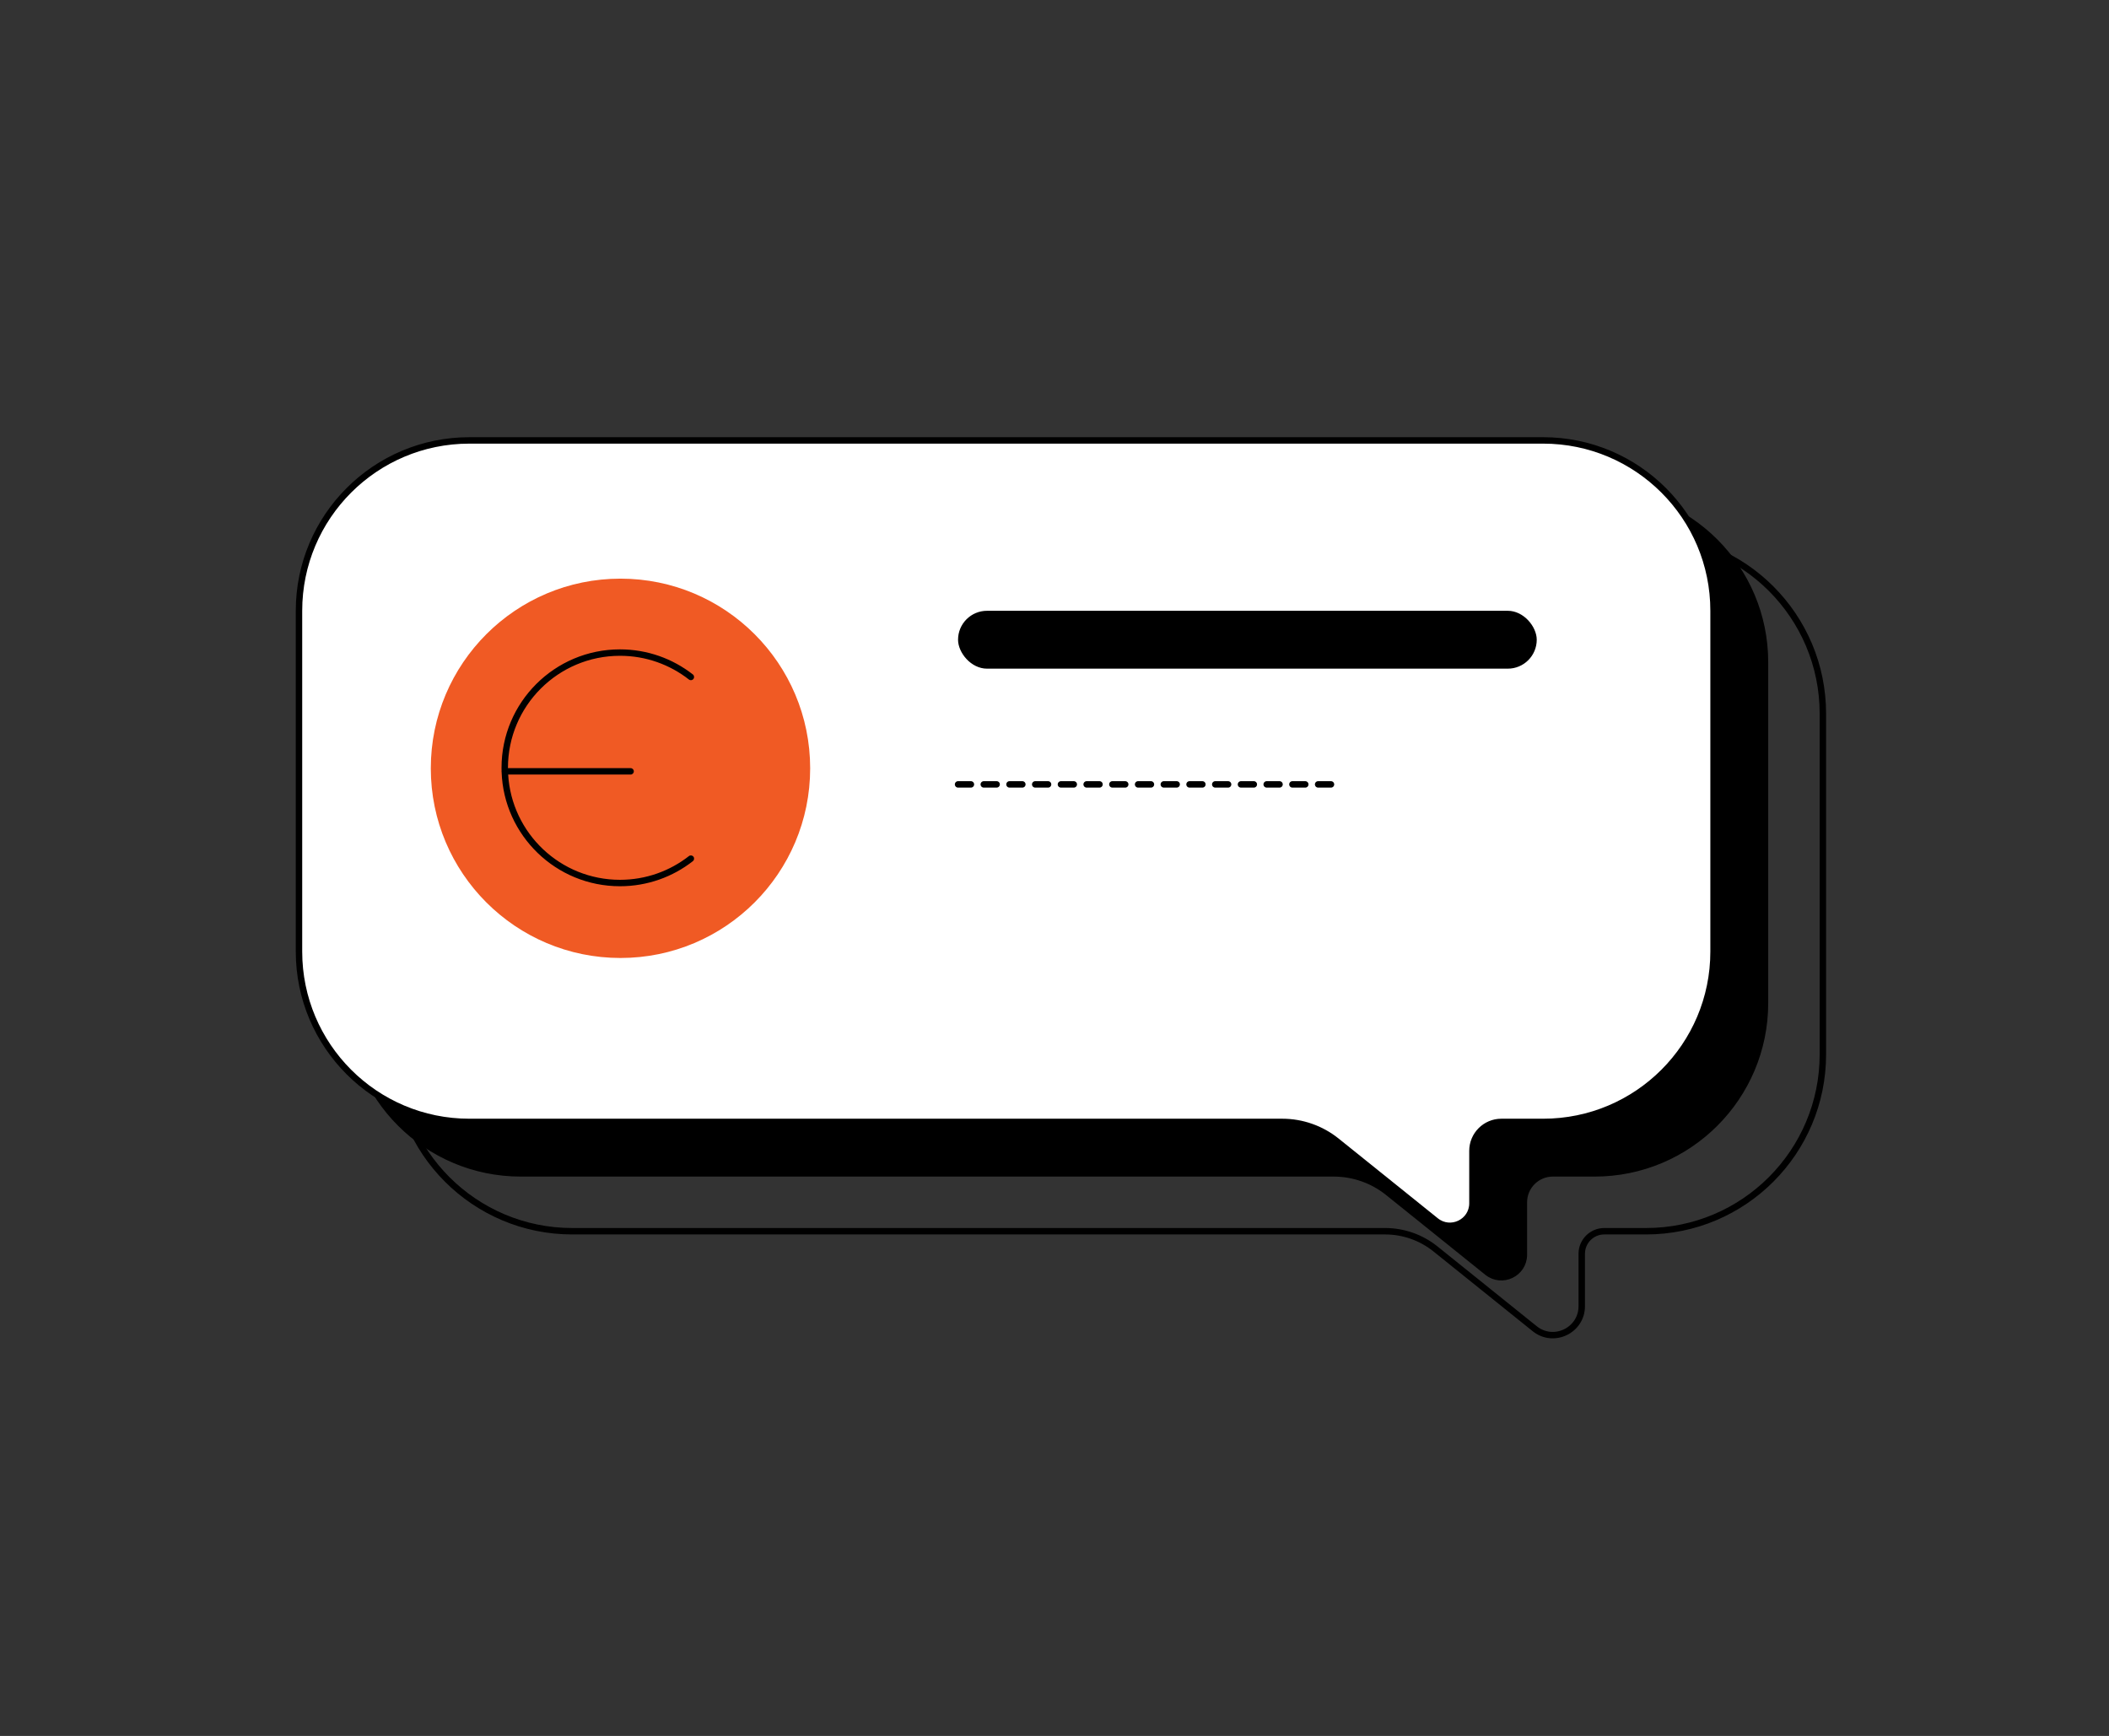
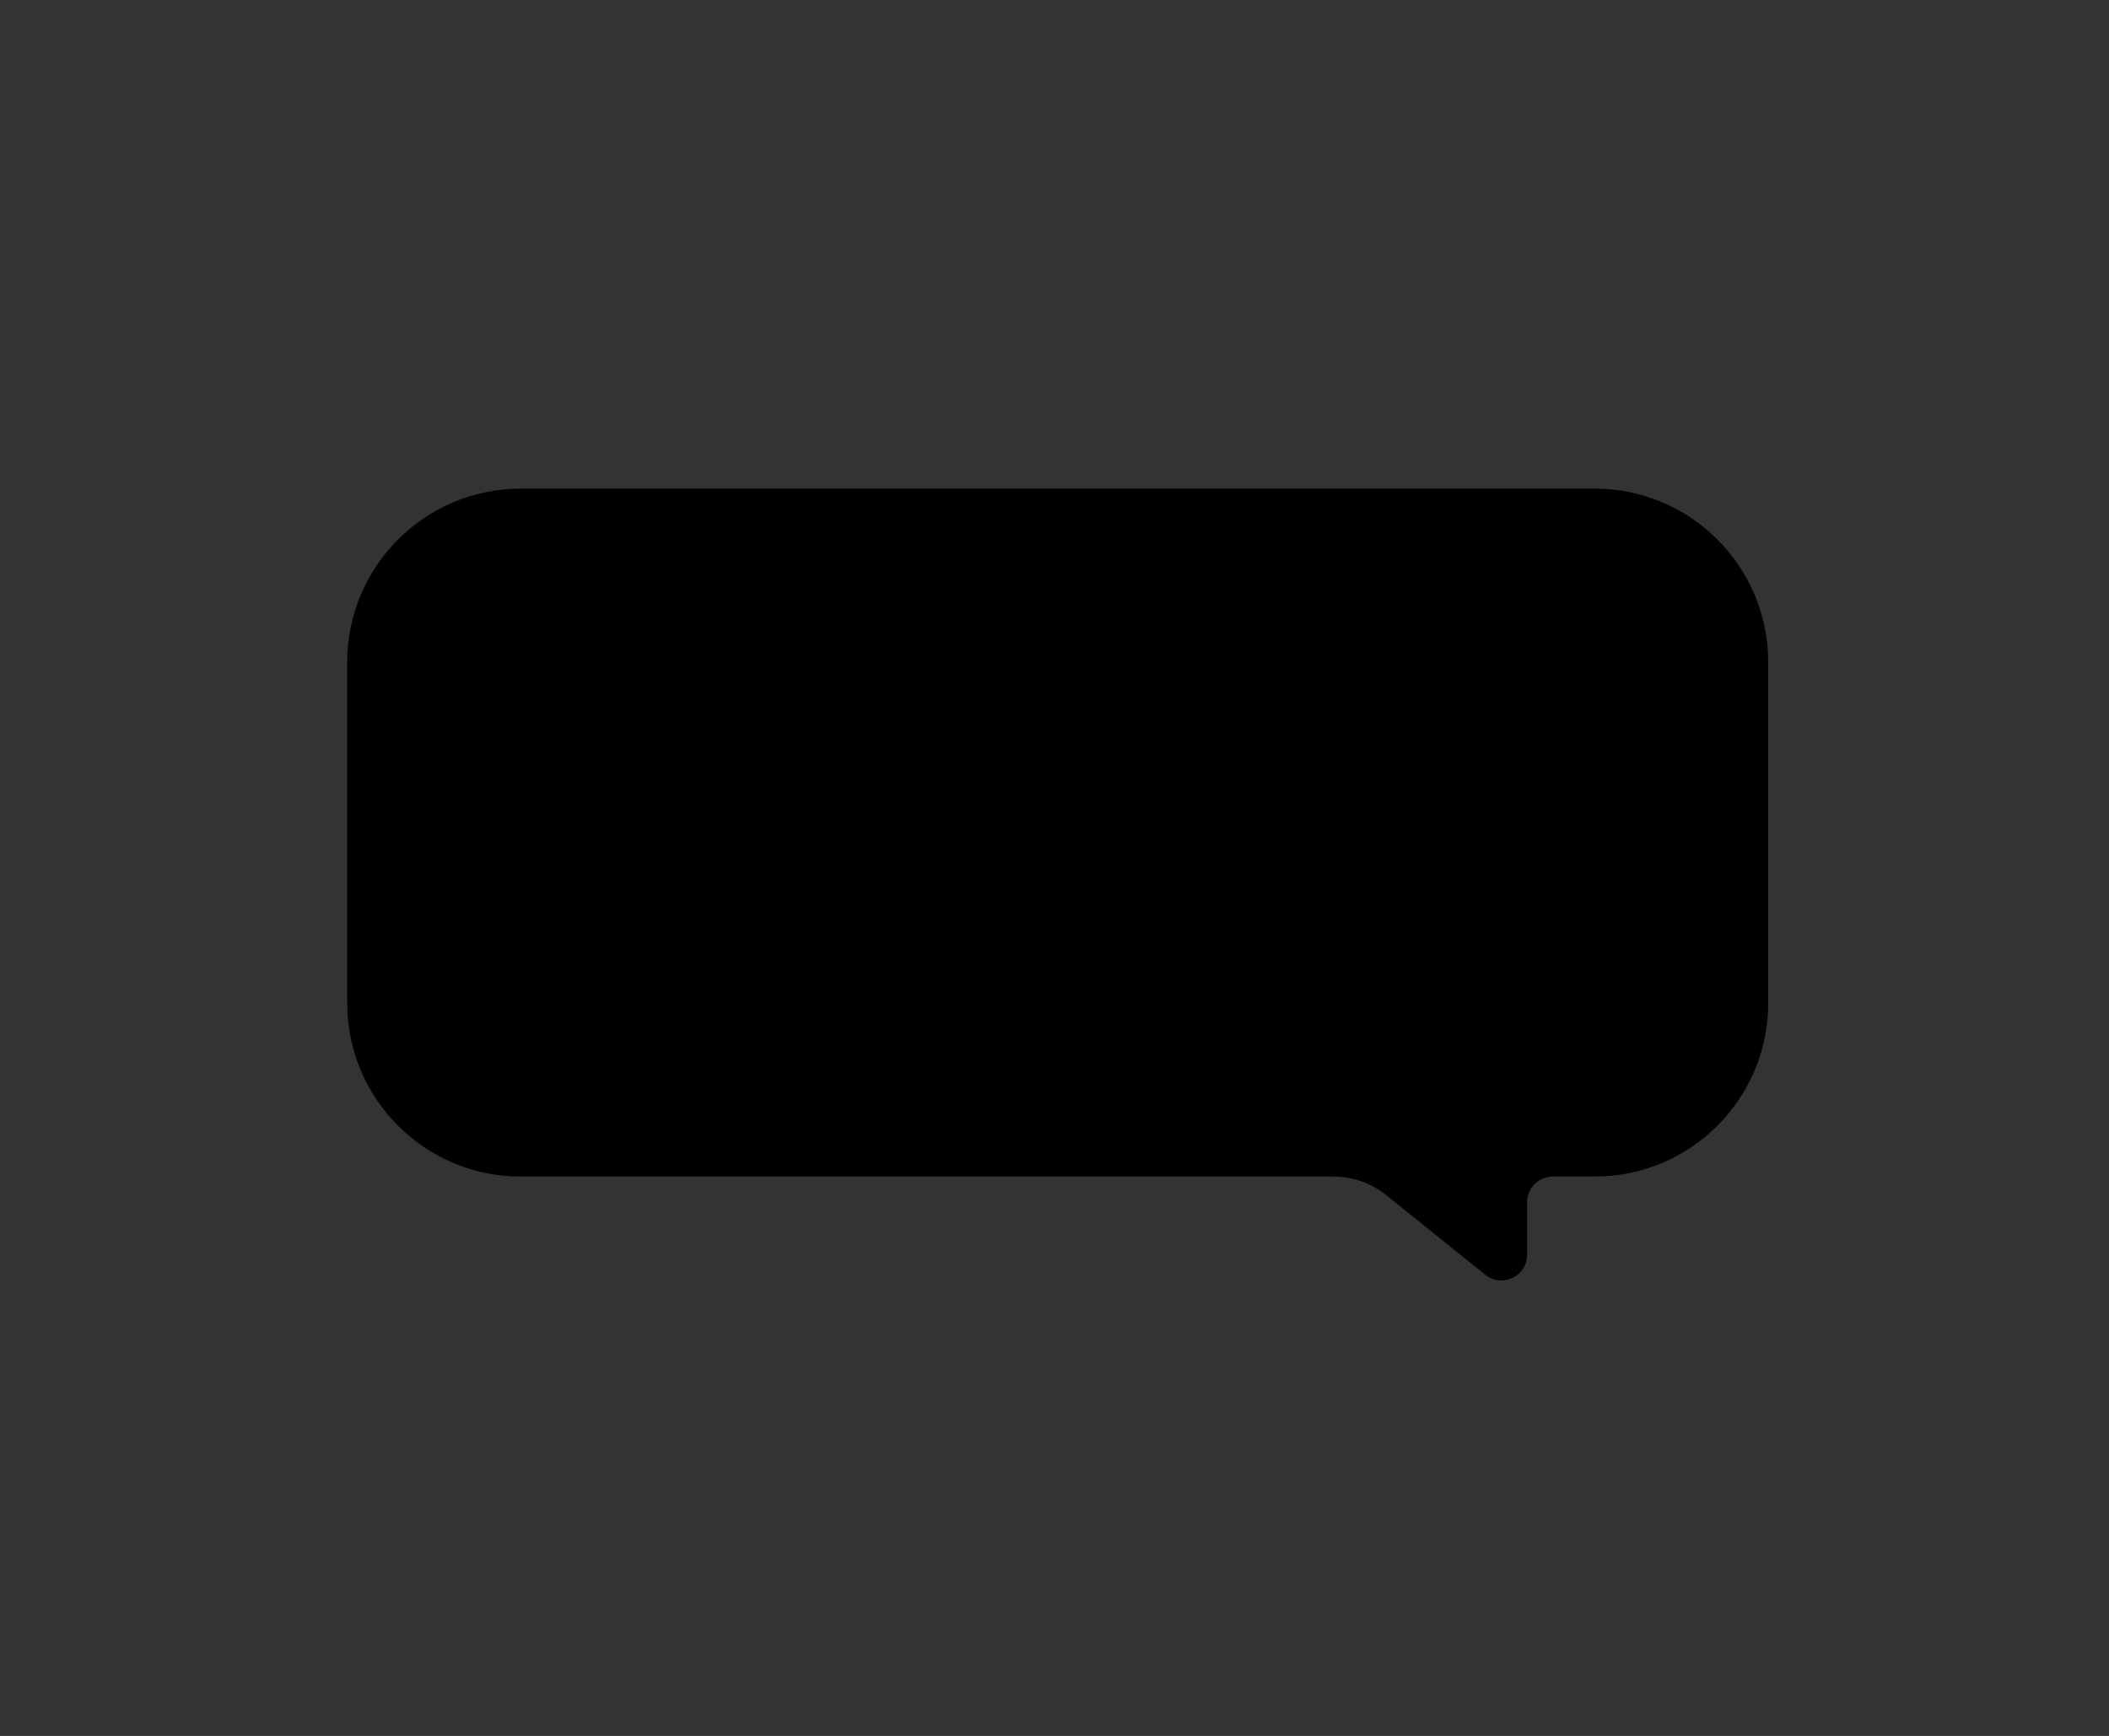
<svg xmlns="http://www.w3.org/2000/svg" width="328" height="270" viewBox="0 0 328 270" fill="none">
  <rect x="0" y="0" width="328" height="270" fill="#333333" stroke="none" />
-   <path d="M256 83.5H89C73.812 83.5 61.5 95.812 61.5 111V164C61.5 179.188 73.812 191.5 89 191.5H215.422C218.271 191.5 221.034 192.473 223.254 194.258L238.68 206.659C241.625 209.027 246 206.93 246 203.152V195C246 193.067 247.567 191.5 249.5 191.5H256C271.188 191.5 283.5 179.188 283.5 164V111C283.5 95.812 271.188 83.5 256 83.5Z" stroke="black" />
  <path d="M81 76.5H248C262.636 76.5 274.5 88.365 274.5 103V156C274.5 170.636 262.636 182.5 248 182.5H241.5C239.015 182.5 237 184.515 237 187V195.152C237 198.091 233.597 199.721 231.307 197.88L215.881 185.478C213.483 183.551 210.499 182.5 207.422 182.5H81C66.365 182.5 54.5 170.636 54.5 156V103C54.5 88.365 66.365 76.5 81 76.5Z" fill="black" stroke="black" />
-   <path d="M73 68.5H240C254.636 68.5 266.5 80.365 266.5 95V148C266.5 162.636 254.636 174.5 240 174.5H233.5C231.015 174.5 229 176.515 229 179V187.152C229 190.091 225.597 191.721 223.307 189.88L207.881 177.478C205.483 175.551 202.499 174.5 199.422 174.5H73C58.364 174.5 46.5 162.636 46.5 148V95C46.5 80.365 58.364 68.5 73 68.5Z" fill="white" stroke="black" />
-   <circle cx="96.5" cy="119.5" r="29.5" fill="#F05A24" />
-   <path fill-rule="evenodd" clip-rule="evenodd" d="M79 119.421C79 109.799 86.799 102 96.421 102C100.464 102 104.185 103.377 107.141 105.688C107.358 105.858 107.672 105.82 107.842 105.602C108.013 105.384 107.974 105.07 107.757 104.9C104.631 102.457 100.695 101 96.421 101C86.247 101 78 109.247 78 119.421C78 119.579 78.002 119.737 78.006 119.894C78.002 119.92 78 119.946 78 119.972C78 120.009 78.004 120.045 78.012 120.079C78.358 129.948 86.468 137.841 96.421 137.841C100.695 137.841 104.631 136.385 107.757 133.941C107.974 133.771 108.013 133.457 107.842 133.239C107.672 133.022 107.358 132.983 107.141 133.153C104.185 135.464 100.464 136.841 96.421 136.841C87.153 136.841 79.575 129.604 79.031 120.472H98.075C98.351 120.472 98.575 120.248 98.575 119.972C98.575 119.696 98.351 119.472 98.075 119.472H79C79 119.455 79 119.438 79 119.421Z" fill="black" />
  <rect x="149" y="95" width="90" height="9" rx="4.5" fill="black" />
  <path d="M149 122H208" stroke="black" stroke-linecap="round" stroke-dasharray="2 2" />
</svg>